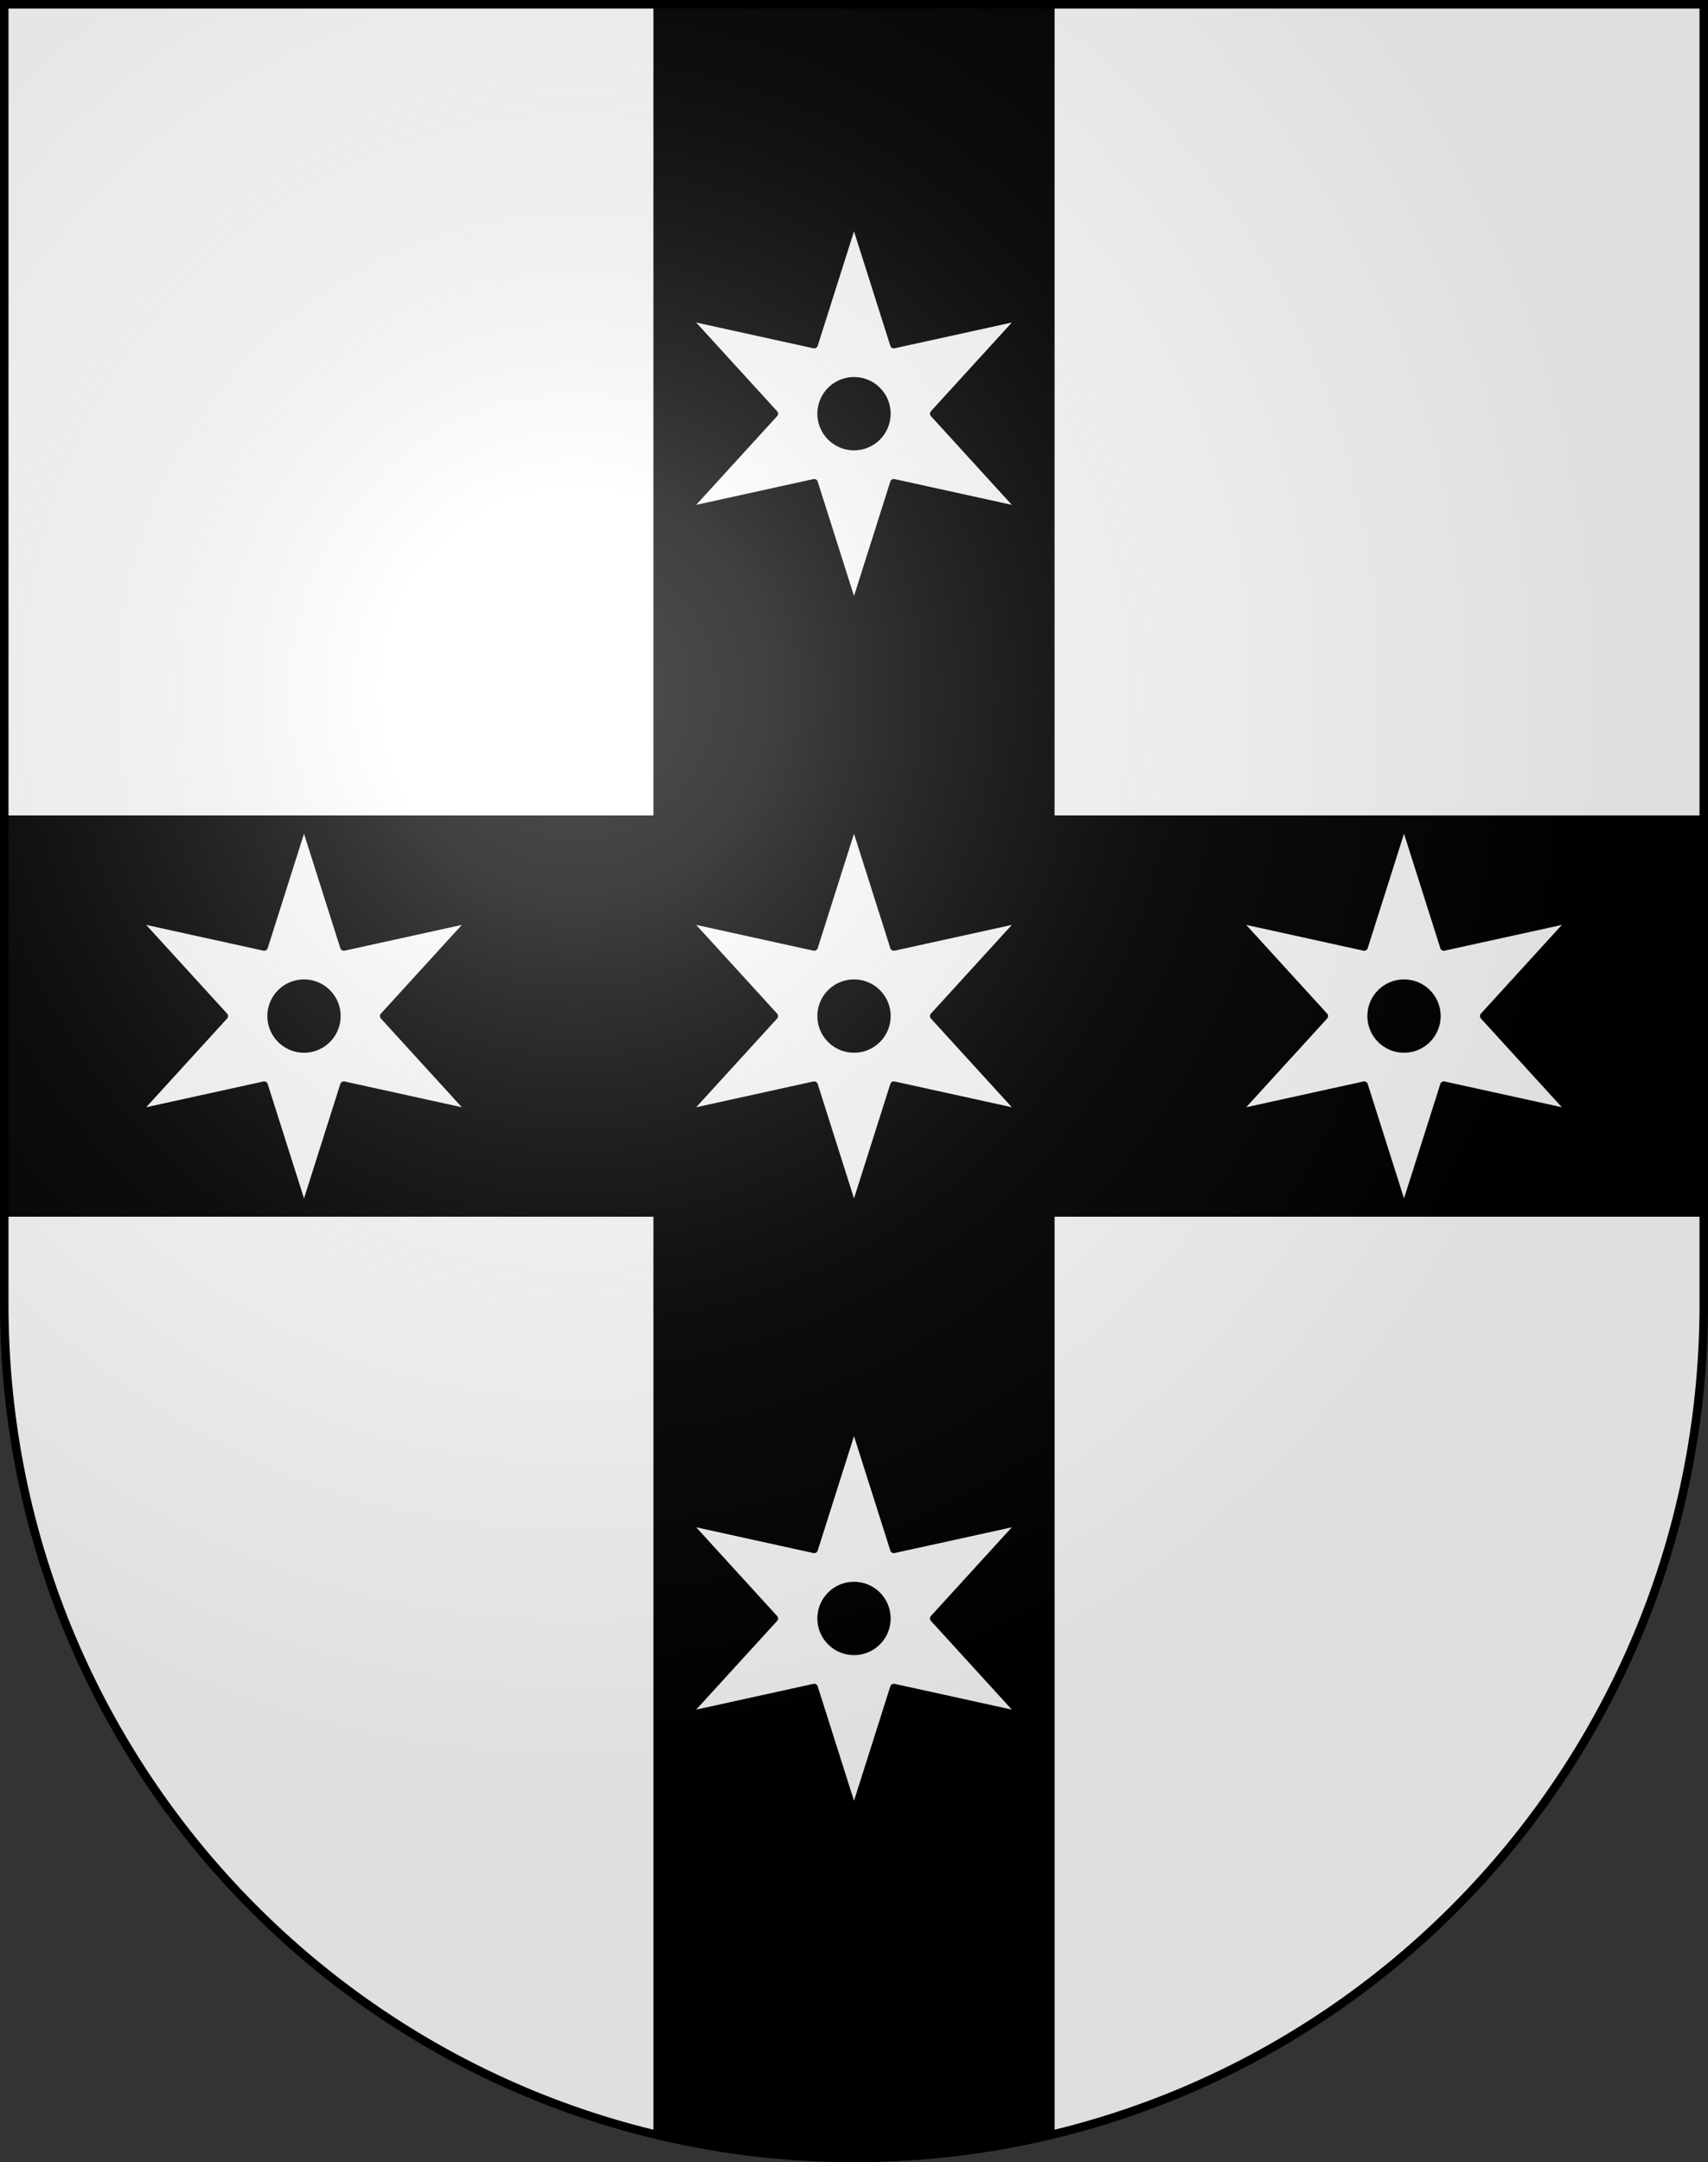
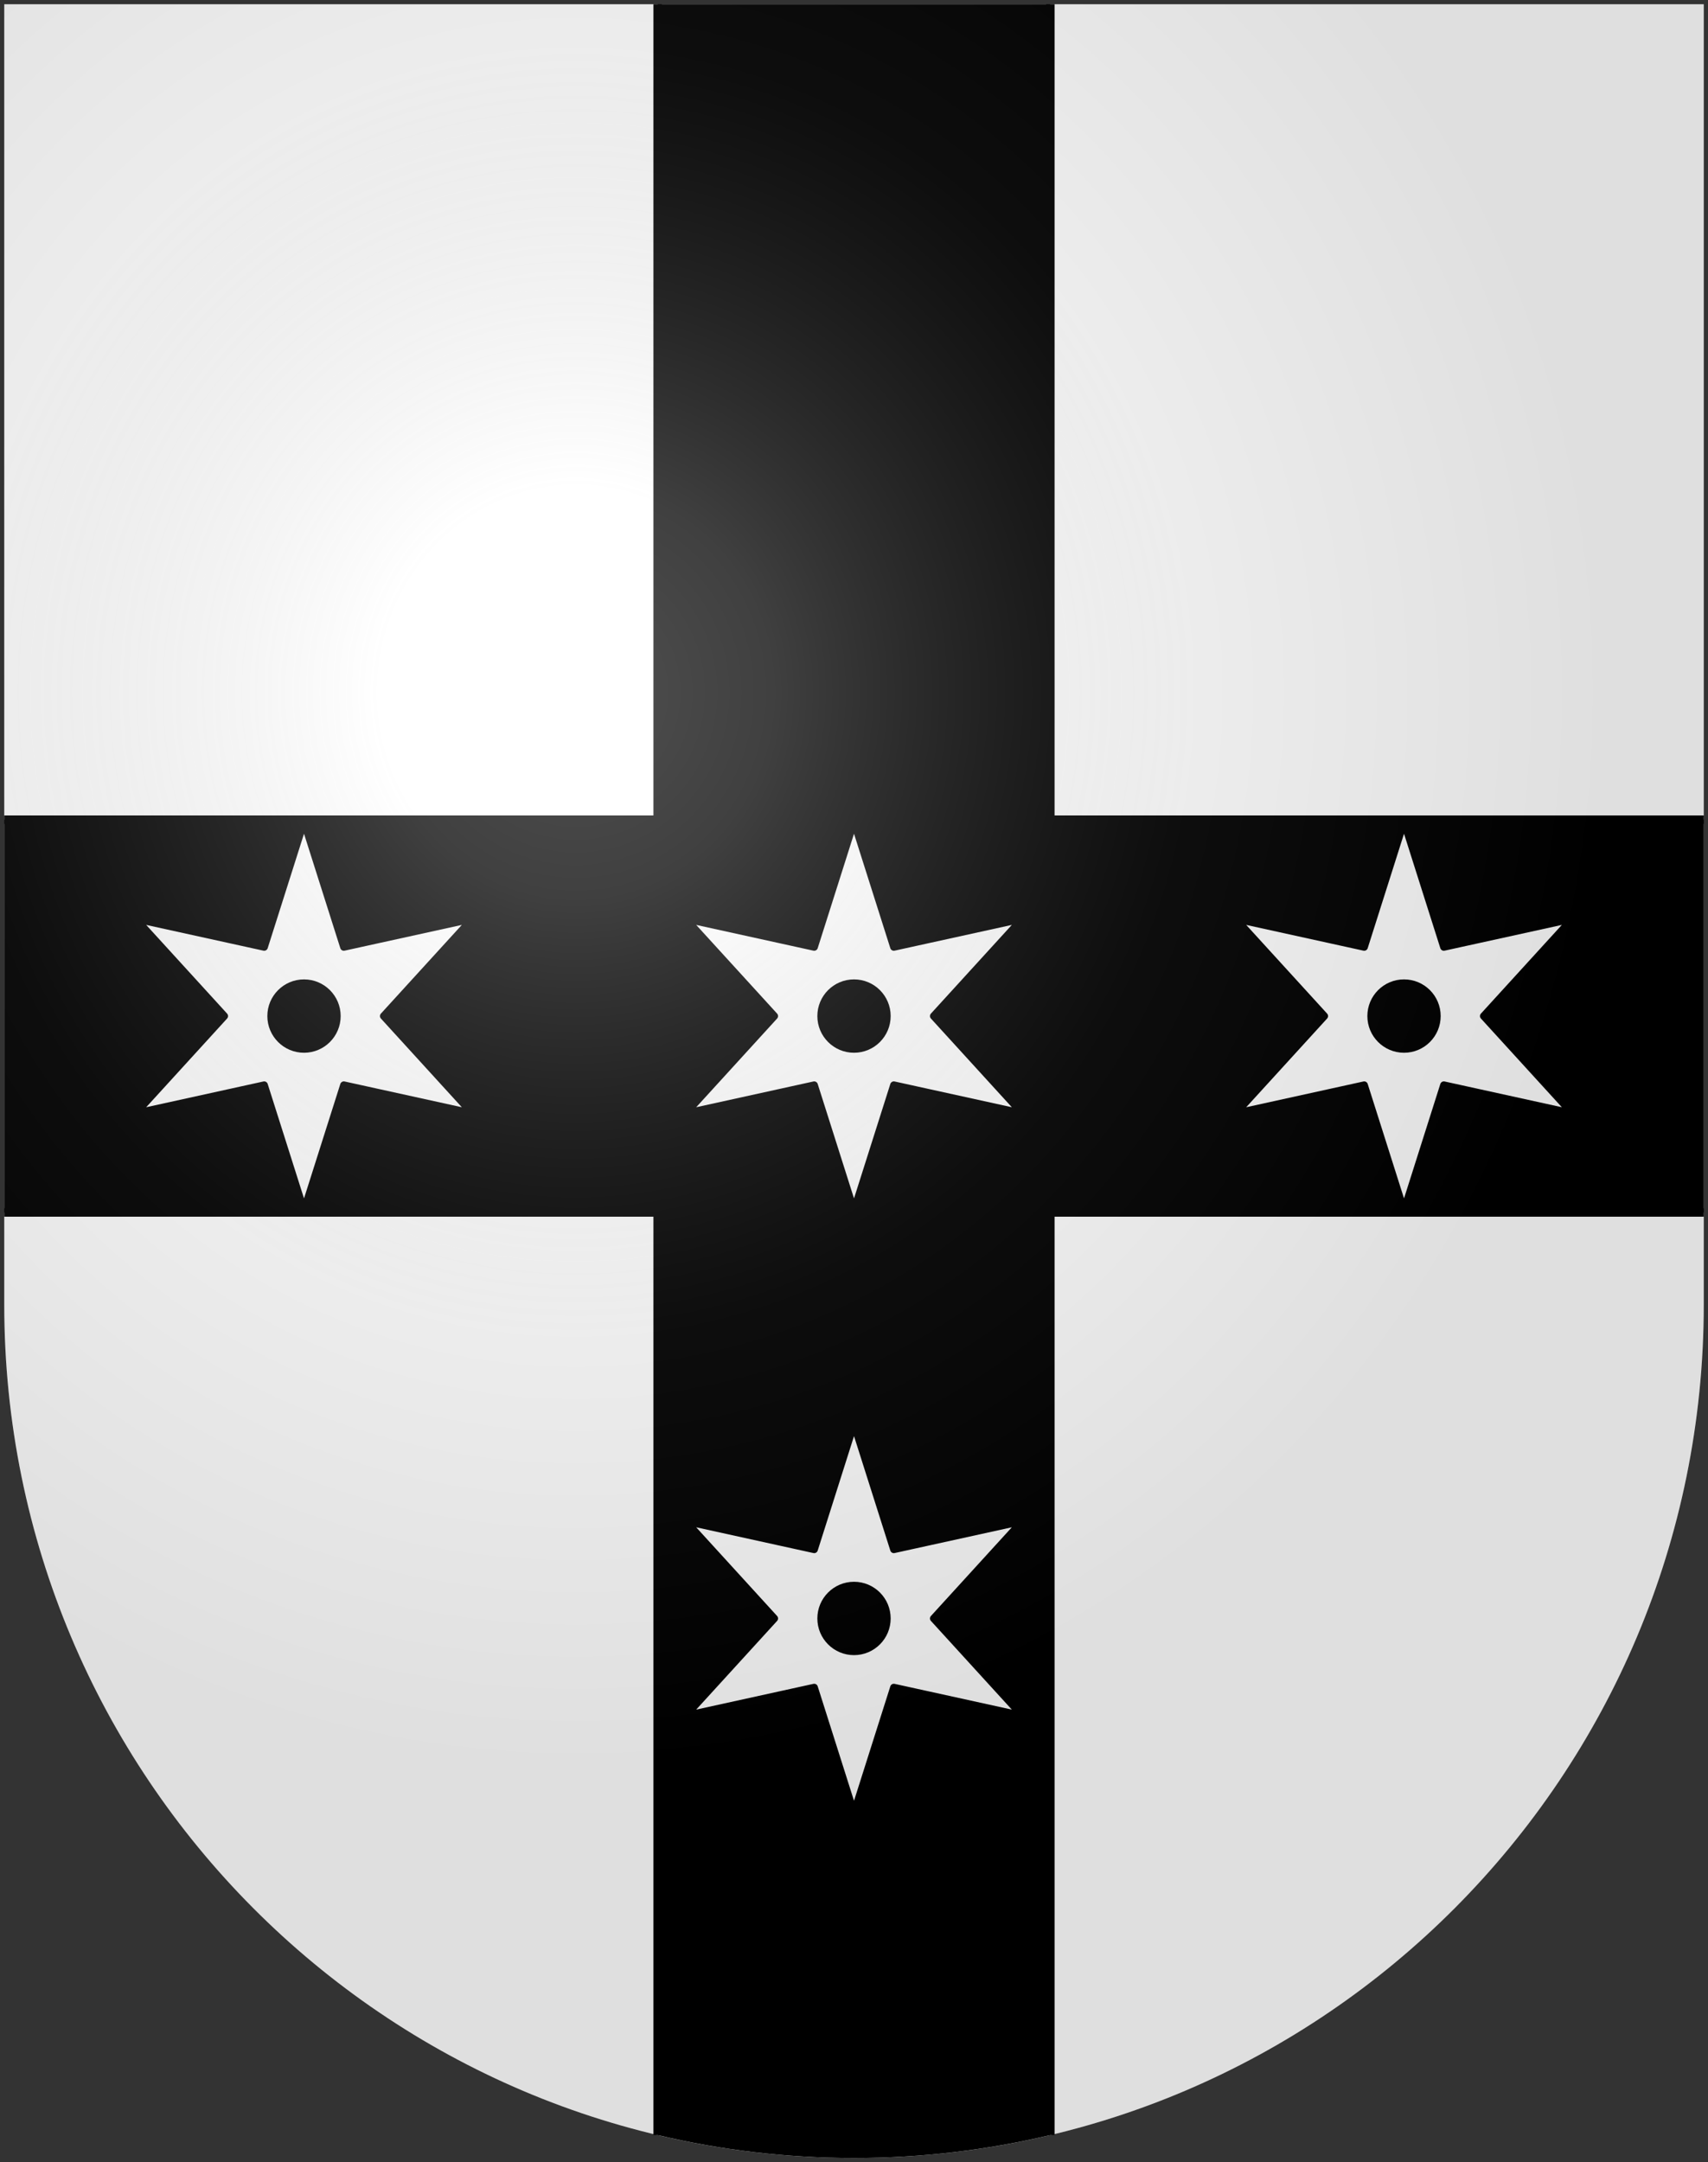
<svg xmlns="http://www.w3.org/2000/svg" xmlns:ns1="http://sodipodi.sourceforge.net/DTD/sodipodi-0.dtd" xmlns:ns2="http://www.inkscape.org/namespaces/inkscape" xmlns:xlink="http://www.w3.org/1999/xlink" height="763" width="603" version="1.0" id="svg20" ns1:version="0.32" ns2:version="0.46" ns1:docname="Saint-Saphorin-coat_of_arms.svg" ns1:docbase="C:\Documents and Settings\Steve\Bureau\Blason Villages Suisse pour Wikipédia (par Delta-9)" ns2:output_extension="org.inkscape.output.svg.inkscape">
  <rect width="100%" height="100%" fill="#333333" stroke="none" />
  <defs id="defs29">
    <ns2:perspective ns1:type="inkscape:persp3d" ns2:vp_x="0 : 381.5 : 1" ns2:vp_y="0 : 1000 : 0" ns2:vp_z="603 : 381.5 : 1" ns2:persp3d-origin="301.5 : 254.33333 : 1" id="perspective28" />
    <linearGradient id="linearGradient2893">
      <stop style="stop-color:#ffffff;stop-opacity:0.314;" offset="0" id="stop2895" />
      <stop id="stop2897" offset="0.19" style="stop-color:#ffffff;stop-opacity:0.251;" />
      <stop style="stop-color:#6b6b6b;stop-opacity:0.125;" offset="0.6" id="stop2901" />
      <stop style="stop-color:#000000;stop-opacity:0.125;" offset="1" id="stop2899" />
    </linearGradient>
    <linearGradient id="linearGradient2955">
      <stop style="stop-color:white;stop-opacity:0;" offset="0" id="stop2965" />
      <stop style="stop-color:black;stop-opacity:0.646;" offset="1" id="stop2959" />
    </linearGradient>
    <radialGradient ns2:collect="always" xlink:href="#linearGradient2893" id="radialGradient3236" gradientUnits="userSpaceOnUse" gradientTransform="matrix(1.215,1.531577e-24,1.464684e-23,1.267,-839.192,-490.489)" cx="858.042" cy="579.933" fx="858.042" fy="579.933" r="300" />
    <ns2:perspective id="perspective2514" ns2:persp3d-origin="297.63751 : 280.63 : 1" ns2:vp_z="595.27502 : 420.94501 : 1" ns2:vp_y="0 : 1000 : 0" ns2:vp_x="0 : 420.94501 : 1" ns1:type="inkscape:persp3d" />
    <ns2:perspective id="perspective2726" ns2:persp3d-origin="297.63751 : 280.63 : 1" ns2:vp_z="595.27502 : 420.94501 : 1" ns2:vp_y="0 : 1000 : 0" ns2:vp_x="0 : 420.94501 : 1" ns1:type="inkscape:persp3d" />
  </defs>
  <ns1:namedview ns2:window-height="968" ns2:window-width="1280" ns2:pageshadow="2" ns2:pageopacity="0.0" guidetolerance="10.0" gridtolerance="10.0" objecttolerance="10.0" borderopacity="1.0" bordercolor="#666666" pagecolor="#ffffff" id="base" ns2:zoom="0.58313343" ns2:cx="251.4148" ns2:cy="392.96539" ns2:window-x="1280" ns2:window-y="22" ns2:current-layer="layer2" showgrid="false" showguides="true" ns2:guide-bbox="true">
    <ns1:guide orientation="horizontal" position="761.5" id="guide1885" />
    <ns1:guide orientation="vertical" position="1.5" id="guide1887" />
    <ns1:guide orientation="horizontal" position="1.5" id="guide1889" />
    <ns1:guide orientation="vertical" position="601.5" id="guide1891" />
    <ns1:guide orientation="vertical" position="301.501" id="guide1893" />
  </ns1:namedview>
  <desc id="desc22">Coat of Arms of Canton of Freiburg (Fribourg)</desc>
  <g ns2:groupmode="layer" id="layer1" ns2:label="Fond écu" style="opacity:1;display:inline" ns1:insensitive="true">
    <path d="M 1.504,1.5 L 1.504,460.369 C 1.504,626.68 135.818,761.5 301.504,761.5 C 467.19,761.5 601.504,626.68 601.504,460.369 L 601.504,1.5 L 1.504,1.5 z" id="path2733" style="opacity:1;fill:#ffffff;display:inline" />
  </g>
  <g ns2:groupmode="layer" id="layer2" ns2:label="Meubles" style="opacity:1;display:inline" ns1:insensitive="true">
    <path id="rect1903" d="M 232.188,1.5 L 232.188,289.25 L 1.5,289.25 L 1.5,427.843 L 232.188,427.843 L 232.188,753.406 C 254.439,758.689 277.641,761.5 301.501,761.5 C 325.361,761.5 348.563,758.689 370.814,753.406 L 370.814,427.843 L 601.502,427.843 L 601.502,289.25 L 370.813,289.25 L 370.813,1.5 L 232.188,1.5 z" />
    <path d="M 232.188,1.5 L 232.188,289.25 L 1.5,289.25" id="rect1903_8_" style="fill:none;stroke:#000000;stroke-width:3" />
    <path d="M 601.5,289.25 L 370.813,289.25 L 370.813,1.5" id="rect1903_7_" style="fill:none;stroke:#000000;stroke-width:3" />
    <path d="M 370.813,753.406 L 370.813,427.843 L 601.501,427.843" id="rect1903_6_" style="fill:none;stroke:#000000;stroke-width:3" />
    <path d="M 1.5,427.843 L 232.188,427.843 L 232.188,753.406" id="rect1903_5_" style="fill:none;stroke:#000000;stroke-width:3" />
    <g id="g2866">
      <polygon transform="translate(-3.4e-2,-4.5e-2)" style="fill:#ffffff;stroke:#000000;stroke-width:2.588;stroke-linecap:round;stroke-linejoin:round" id="polygon2608_12_" points="301.537,639.773 287.483,595.5 242.117,605.463 273.429,571.158 242.116,536.847 287.483,546.815 301.537,502.542 315.593,546.815 360.959,536.849 329.648,571.158 360.959,605.463 315.593,595.5 301.537,639.773 " />
      <circle transform="translate(-3.4e-2,-4.5e-2)" id="circle2728" ns1:cy="571.15698" ns1:rx="12.943" ns1:ry="12.943" ns1:cx="301.53699" cx="301.537" cy="571.157" r="12.943">
			</circle>
    </g>
    <g id="g2874">
      <polygon transform="translate(-3.4e-2,-4.5e-2)" style="fill:#ffffff;stroke:#000000;stroke-width:2.588;stroke-linecap:round;stroke-linejoin:round" id="polygon2608_1_" points="315.593,334.248 360.959,324.286 329.648,358.591 360.959,392.9 315.593,382.935 301.537,427.207 287.483,382.935 242.116,392.902 273.429,358.591 242.117,324.286 287.483,334.248 301.537,289.976 315.593,334.248 " />
      <circle transform="translate(-3.4e-2,-4.5e-2)" id="circle2728_1_" ns1:cy="358.591" ns1:rx="12.943" ns1:ry="12.943" ns1:cx="301.53699" cx="301.537" cy="358.591" r="12.943">
			</circle>
    </g>
    <g id="g2862">
      <polygon transform="translate(-3.4e-2,-4.5e-2)" style="fill:#ffffff;stroke:#000000;stroke-width:2.588;stroke-linecap:round;stroke-linejoin:round" id="polygon2608_5_" points="509.77,334.248 555.137,324.286 523.825,358.591 555.137,392.9 509.77,382.935 495.714,427.207 481.66,382.935 436.293,392.902 467.606,358.591 436.294,324.286 481.66,334.248 495.714,289.976 509.77,334.248 " />
      <circle transform="translate(-3.4e-2,-4.5e-2)" id="circle2728_5_" ns1:cy="358.591" ns1:rx="12.943" ns1:ry="12.943" ns1:cx="495.71399" cx="495.714" cy="358.591" r="12.943">
			</circle>
    </g>
    <g id="g2870">
      <polygon transform="translate(-3.4e-2,-4.5e-2)" style="fill:#ffffff;stroke:#000000;stroke-width:2.588;stroke-linecap:round;stroke-linejoin:round" id="polygon2608_3_" points="107.362,289.976 121.417,334.248 166.782,324.286 135.47,358.591 166.784,392.902 121.417,382.935 107.362,427.207 93.306,382.935 47.94,392.9 79.251,358.591 47.94,324.286 93.306,334.248 107.362,289.976 " />
      <circle transform="translate(-3.4e-2,-4.5e-2)" id="circle2728_3_" ns1:cy="358.59201" ns1:rx="12.943" ns1:ry="12.943" ns1:cx="107.362" cx="107.362" cy="358.592" r="12.943">
			</circle>
    </g>
    <g id="g2858">
-       <polygon transform="translate(-3.4e-2,-4.5e-2)" style="fill:#ffffff;stroke:#000000;stroke-width:2.588;stroke-linecap:round;stroke-linejoin:round" id="polygon2608_2_" points="315.593,121.682 360.959,111.719 329.648,146.025 360.959,180.334 315.593,170.368 301.537,214.64 287.483,170.368 242.116,180.336 273.429,146.025 242.117,111.719 287.483,121.682 301.537,77.41 315.593,121.682 " />
-       <circle transform="translate(-3.4e-2,-4.5e-2)" id="circle2728_2_" ns1:cy="146.02499" ns1:rx="12.943" ns1:ry="12.943" ns1:cx="301.53699" cx="301.537" cy="146.025" r="12.943">
- 			</circle>
-     </g>
+       </g>
  </g>
  <g ns2:groupmode="layer" id="layer3" ns2:label="Reflet final" style="display:inline" ns1:insensitive="true">
    <path style="fill:url(#radialGradient3236);fill-opacity:1" d="M 1.5,1.5 L 1.5,460.368 C 1.5,626.679 135.815,761.5 301.5,761.5 C 467.185,761.5 601.5,626.679 601.5,460.368 L 601.5,1.5 L 1.5,1.5 z " id="path2346" />
  </g>
  <g ns2:groupmode="layer" id="layer4" ns2:label="Contour final" style="display:inline" ns1:insensitive="true">
-     <path style="fill:none;fill-opacity:1;stroke:#000000;stroke-width:3;stroke-miterlimit:4;stroke-dasharray:none;stroke-opacity:1" d="M 1.5,1.5 L 1.5,460.368 C 1.5,626.679 135.815,761.5 301.5,761.5 C 467.185,761.5 601.5,626.679 601.5,460.368 L 601.5,1.5 L 1.5,1.5 z " id="path3239" />
-   </g>
+     </g>
</svg>